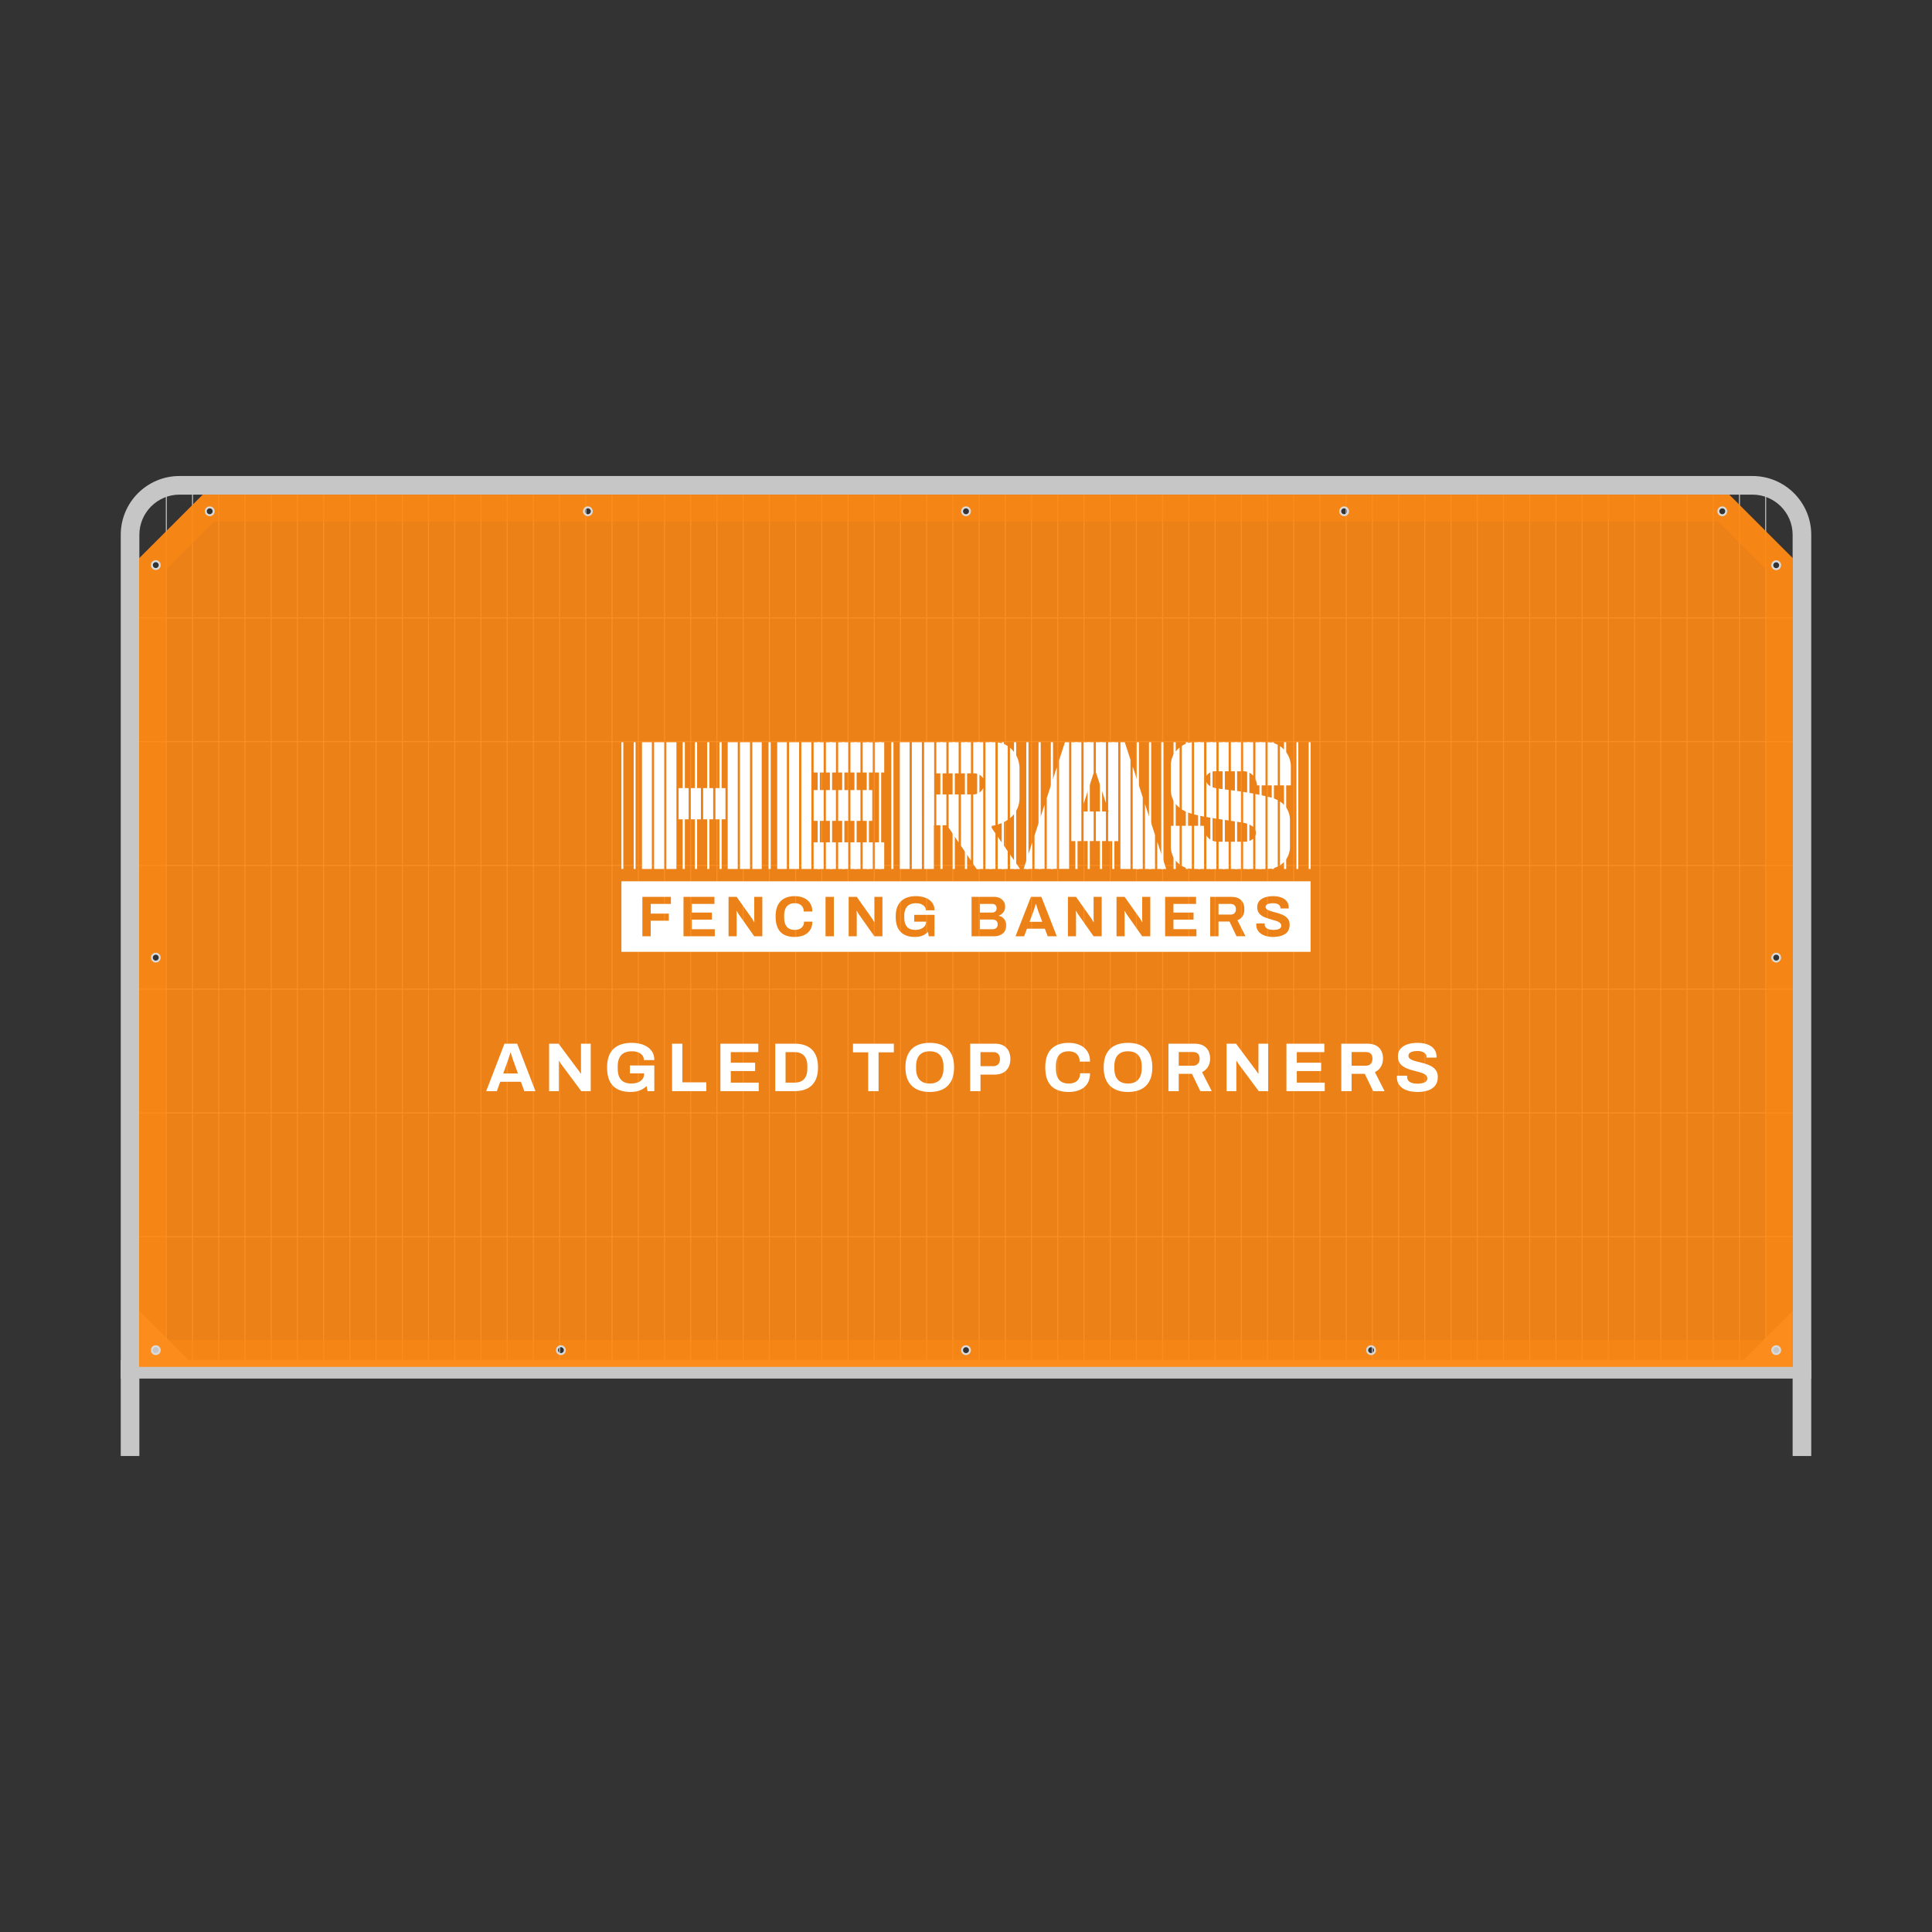
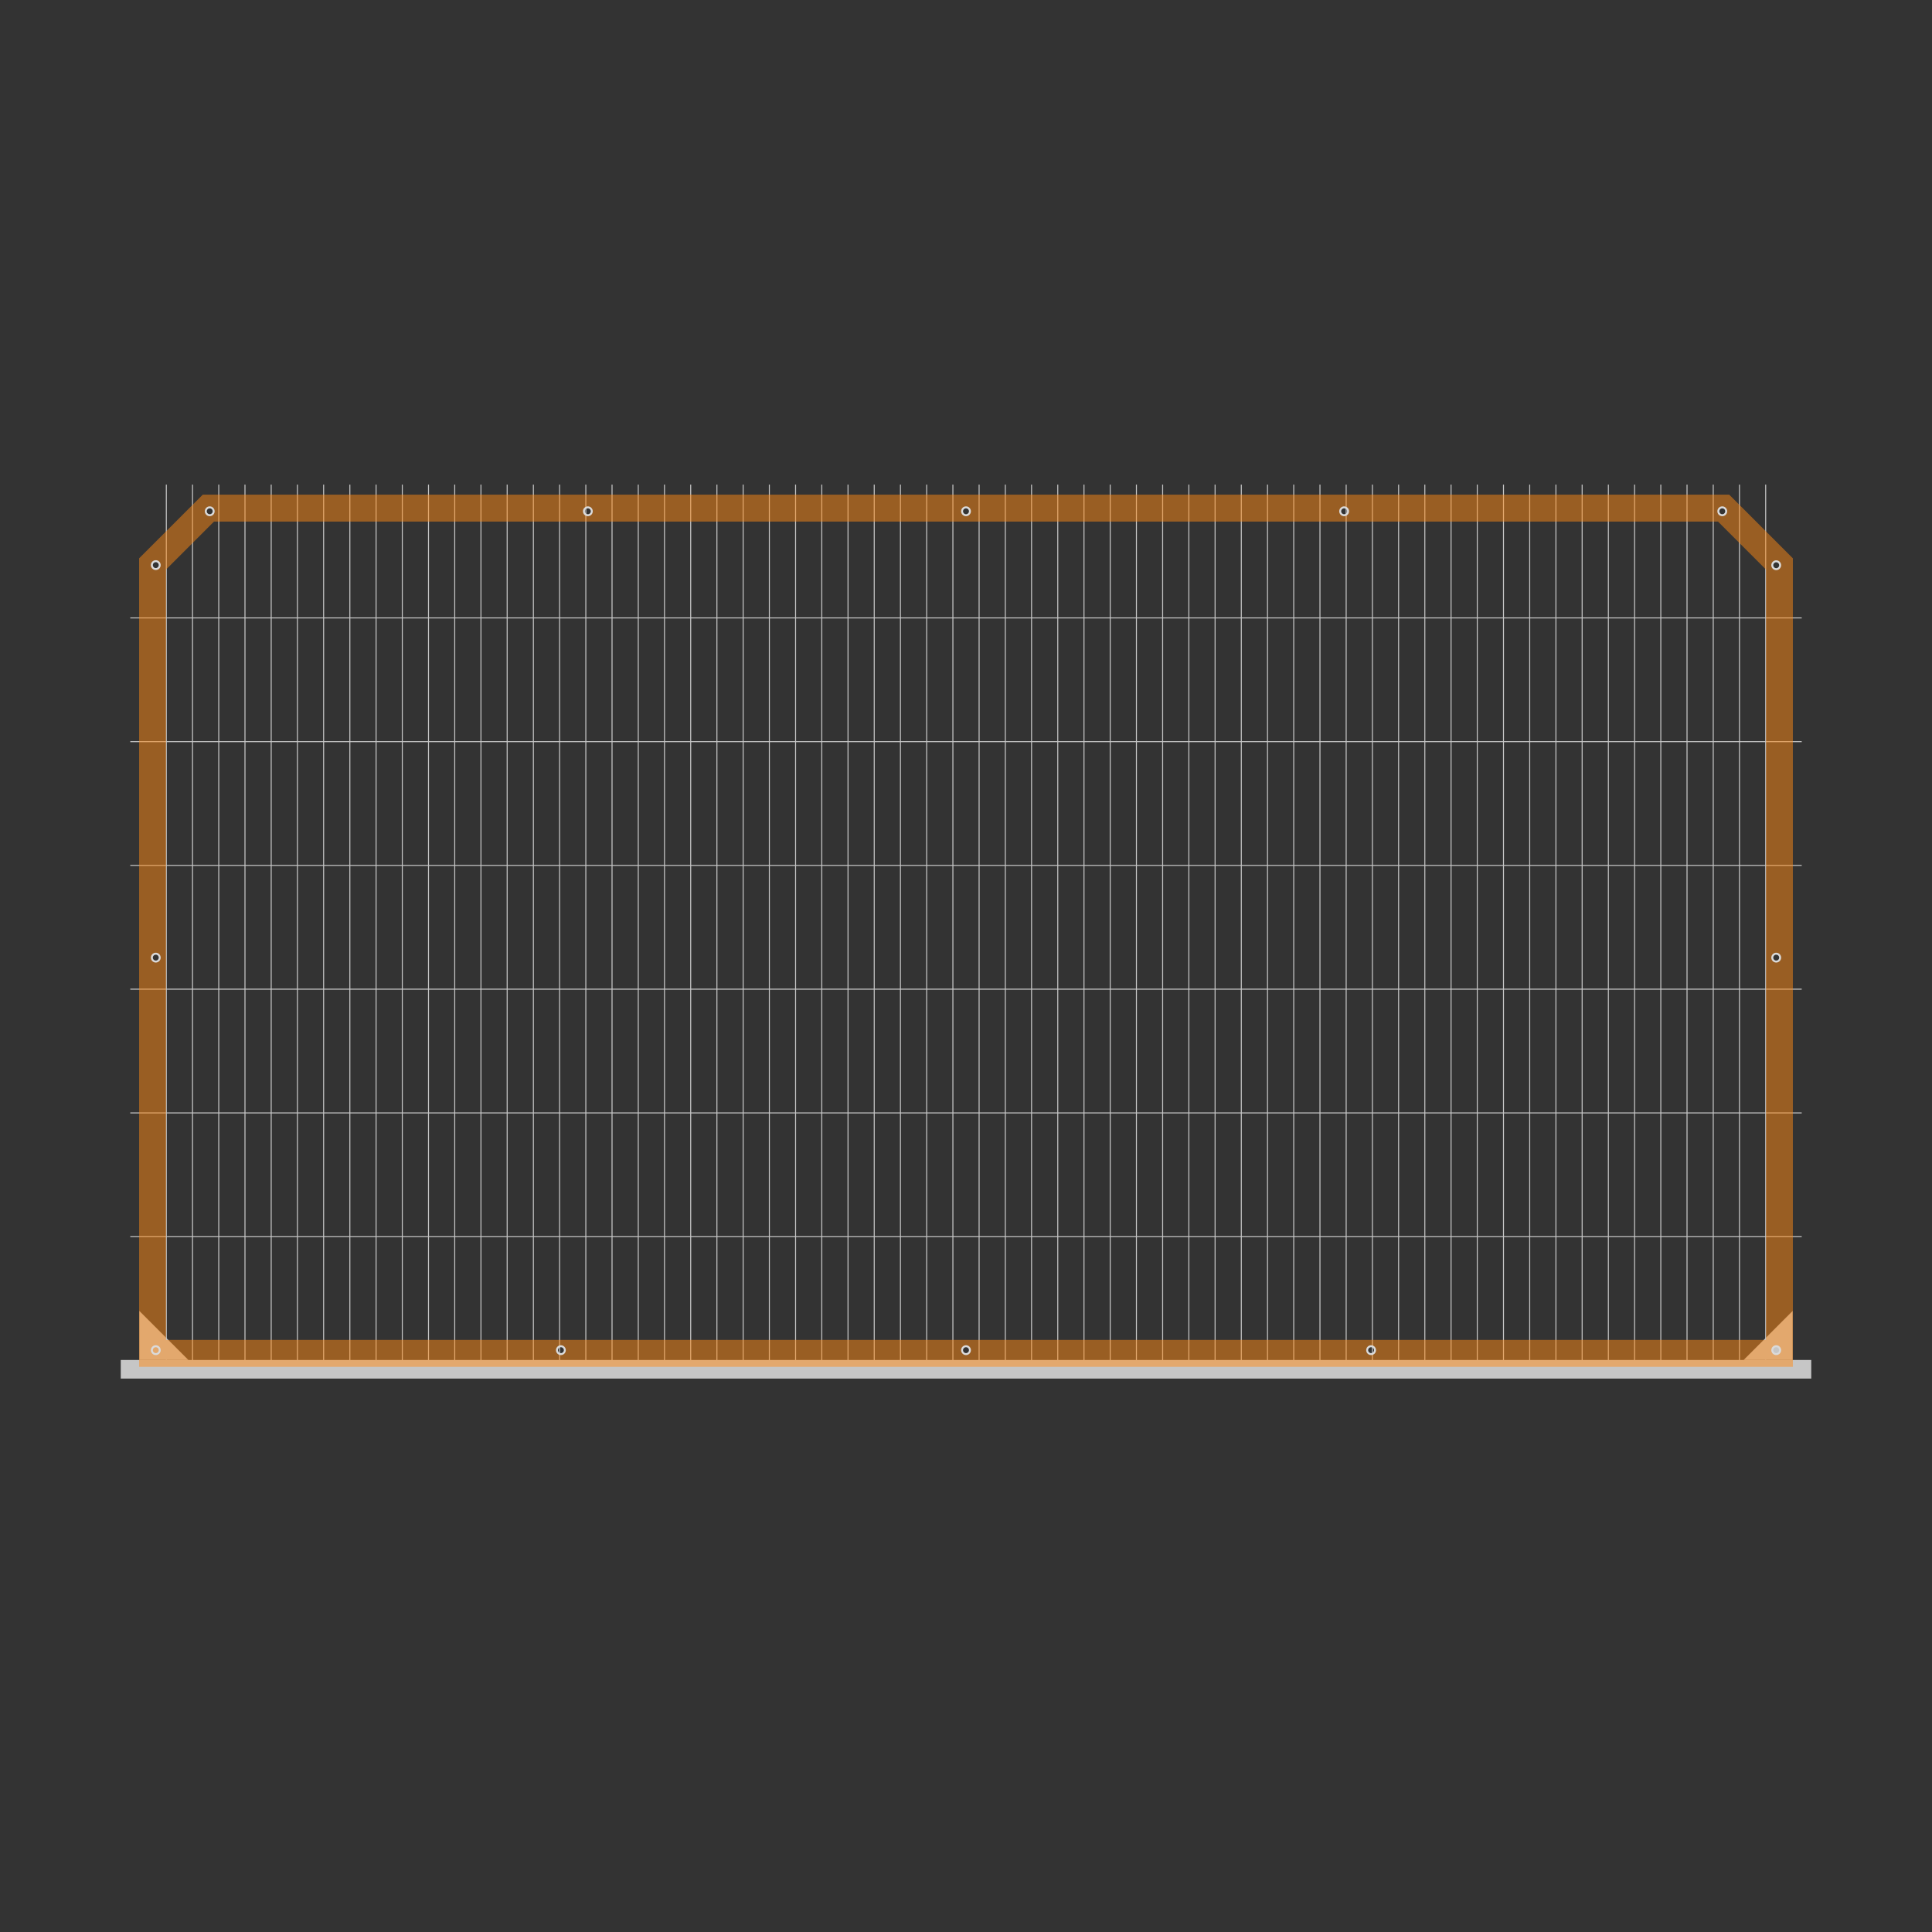
<svg xmlns="http://www.w3.org/2000/svg" width="2000" height="2000">
  <rect width="100%" height="100%" fill="#333333" stroke="none" />
  <defs>
    <clipPath id="a">
-       <path fill="none" d="M643.287 768.366h713.425v216.965H643.287z" />
-     </clipPath>
+       </clipPath>
    <clipPath id="b">
-       <path fill="none" d="M643.287 768.366h713.425v216.965H643.287z" />
-     </clipPath>
+       </clipPath>
  </defs>
  <path fill="#c6c6c6" d="M134.87 639.131h1730.259v1.014H134.87zM134.87 767.247h1730.259v1.014H134.87zM134.87 895.363h1730.259v1.014H134.87zM134.87 1023.479h1730.259v1.014H134.87zM134.87 1151.595h1730.259v1.014H134.87zM134.87 1279.711h1730.259v1.014H134.87zM125 1407.826h1750v19.275H125z" />
  <path fill="#c6c6c6" d="M171.666 501.667h1.014v915.797h-1.014zM198.808 501.667h1.014v915.797h-1.014zM225.95 501.667h1.014v915.797h-1.014zM253.092 501.667h1.014v915.797h-1.014zM280.234 501.667h1.014v915.797h-1.014zM307.376 501.667h1.014v915.797h-1.014zM334.517 501.667h1.014v915.797h-1.014zM361.659 501.667h1.014v915.797h-1.014zM388.801 501.667h1.014v915.797h-1.014zM415.943 501.667h1.014v915.797h-1.014zM443.085 501.667h1.014v915.797h-1.014zM470.227 501.667h1.014v915.797h-1.014zM497.369 501.667h1.014v915.797h-1.014zM524.51 501.667h1.014v915.797h-1.014zM551.652 501.667h1.014v915.797h-1.014zM578.794 501.667h1.014v915.797h-1.014zM605.936 501.667h1.014v915.797h-1.014zM633.078 501.667h1.014v915.797h-1.014zM660.22 501.667h1.014v915.797h-1.014zM687.362 501.667h1.014v915.797h-1.014zM714.503 501.667h1.014v915.797h-1.014zM741.645 501.667h1.014v915.797h-1.014zM768.787 501.667h1.014v915.797h-1.014zM795.929 501.667h1.014v915.797h-1.014zM823.071 501.667h1.014v915.797h-1.014zM850.213 501.667h1.014v915.797h-1.014zM877.354 501.667h1.014v915.797h-1.014zM904.496 501.667h1.014v915.797h-1.014zM931.638 501.667h1.014v915.797h-1.014zM958.78 501.667h1.014v915.797h-1.014zM985.922 501.667h1.014v915.797h-1.014zM1013.064 501.667h1.014v915.797h-1.014zM1040.206 501.667h1.014v915.797h-1.014zM1067.347 501.667h1.014v915.797h-1.014zM1094.489 501.667h1.014v915.797h-1.014zM1121.631 501.667h1.014v915.797h-1.014zM1148.773 501.667h1.014v915.797h-1.014zM1175.915 501.667h1.014v915.797h-1.014zM1203.057 501.667h1.014v915.797h-1.014zM1230.199 501.667h1.014v915.797h-1.014zM1257.34 501.667h1.014v915.797h-1.014zM1284.482 501.667h1.014v915.797h-1.014zM1311.624 501.667h1.014v915.797h-1.014zM1338.766 501.667h1.014v915.797h-1.014zM1365.908 501.667h1.014v915.797h-1.014zM1393.05 501.667h1.014v915.797h-1.014zM1420.191 501.667h1.014v915.797h-1.014zM1447.333 501.667h1.014v915.797h-1.014zM1474.475 501.667h1.014v915.797h-1.014zM1501.617 501.667h1.014v915.797h-1.014zM1528.759 501.667h1.014v915.797h-1.014zM1555.901 501.667h1.014v915.797h-1.014zM1583.043 501.667h1.014v915.797h-1.014zM1610.184 501.667h1.014v915.797h-1.014zM1637.326 501.667h1.014v915.797h-1.014zM1664.468 501.667h1.014v915.797h-1.014zM1691.61 501.667h1.014v915.797h-1.014zM1718.752 501.667h1.014v915.797h-1.014zM1745.894 501.667h1.014v915.797h-1.014zM1773.036 501.667h1.014v915.797h-1.014zM1800.177 501.667h1.014v915.797h-1.014zM1827.319 501.667h1.014v915.797h-1.014z" />
-   <path d="M1814.131 492.754H185.869c-33.617 0-60.869 27.252-60.869 60.87v953.623h19.275V553.624c0-22.935 18.659-41.594 41.594-41.594H1814.13c22.935 0 41.594 18.659 41.594 41.594v953.623h19.275V553.624c0-33.617-27.252-60.87-60.869-60.87Z" fill="#c6c6c6" />
  <path fill="#c6c6c6" d="M144.275 1357.102v50.724H195l-50.725-50.724zM1855.725 1357.102v50.724H1805l50.725-50.724z" />
-   <path d="M1790.037 512.029H209.963l-65.942 65.942v836.957h1711.957V577.971l-65.942-65.942ZM161.268 581.354a3.64 3.64 0 1 1 0 7.282 3.64 3.64 0 0 1 0-7.282Zm0 819.969a3.64 3.64 0 1 1 0-7.282 3.64 3.64 0 0 1 0 7.282Zm0-406.343a3.64 3.64 0 1 1 0-7.282 3.64 3.64 0 0 1 0 7.282Zm55.839-462.064a3.64 3.64 0 1 1 0-7.282 3.64 3.64 0 0 1 0 7.282Zm363.527 868.407a3.64 3.64 0 1 1 0-7.282 3.64 3.64 0 0 1 0 7.282Zm27.919-868.407a3.64 3.64 0 1 1 0-7.282 3.64 3.64 0 0 1 0 7.282ZM1000 525.634a3.64 3.64 0 1 1 0 7.282 3.64 3.64 0 0 1 0-7.282Zm0 875.689a3.64 3.64 0 1 1 0-7.282 3.64 3.64 0 0 1 0 7.282Zm391.446-868.407a3.64 3.64 0 1 1 0-7.282 3.64 3.64 0 0 1 0 7.282Zm27.92 868.407a3.64 3.64 0 1 1 0-7.282 3.64 3.64 0 0 1 0 7.282Zm363.527-868.407a3.64 3.64 0 1 1 0-7.282 3.64 3.64 0 0 1 0 7.282Zm55.84 868.407a3.64 3.64 0 1 1 0-7.282 3.64 3.64 0 0 1 0 7.282Zm0-406.343a3.64 3.64 0 1 1 0-7.282 3.64 3.64 0 0 1 0 7.282Zm0-406.224a3.64 3.64 0 1 1 0-7.282 3.64 3.64 0 0 1 0 7.282Z" fill="#ff8a14" opacity=".9" />
-   <path d="M1790.037 512.029H209.963l-65.942 65.942v836.957h1711.957V577.971l-65.942-65.942Zm-7.144 13.605a3.64 3.64 0 1 1 0 7.282 3.64 3.64 0 0 1 0-7.282Zm-391.446 0a3.64 3.64 0 1 1 0 7.282 3.64 3.64 0 0 1 0-7.282Zm-391.447 0a3.64 3.64 0 1 1 0 7.282 3.64 3.64 0 0 1 0-7.282Zm-391.446 0a3.64 3.64 0 1 1 0 7.282 3.64 3.64 0 0 1 0-7.282Zm-391.447 0a3.64 3.64 0 1 1 0 7.282 3.64 3.64 0 0 1 0-7.282Zm-55.839 55.72a3.64 3.64 0 1 1 0 7.282 3.64 3.64 0 0 1 0-7.282Zm0 819.969a3.64 3.64 0 1 1 0-7.282 3.64 3.64 0 0 1 0 7.282Zm0-406.343a3.64 3.64 0 1 1 0-7.282 3.64 3.64 0 0 1 0 7.282Zm419.366 406.343a3.64 3.64 0 1 1 0-7.282 3.64 3.64 0 0 1 0 7.282Zm419.366 0a3.64 3.64 0 1 1 0-7.282 3.64 3.64 0 0 1 0 7.282Zm419.366 0a3.64 3.64 0 1 1 0-7.282 3.64 3.64 0 0 1 0 7.282Zm408.714-14.294H171.921V589.527l49.599-49.6h1556.961l49.6 49.6v797.502Zm10.653 14.294a3.64 3.64 0 1 1 0-7.282 3.64 3.64 0 0 1 0 7.282Zm0-406.343a3.64 3.64 0 1 1 0-7.282 3.64 3.64 0 0 1 0 7.282Zm0-406.224a3.64 3.64 0 1 1 0-7.282 3.64 3.64 0 0 1 0 7.282Z" fill="#ff8a14" opacity=".5" />
+   <path d="M1790.037 512.029H209.963l-65.942 65.942v836.957h1711.957V577.971l-65.942-65.942Zm-7.144 13.605a3.64 3.64 0 1 1 0 7.282 3.64 3.64 0 0 1 0-7.282Zm-391.446 0a3.64 3.64 0 1 1 0 7.282 3.64 3.64 0 0 1 0-7.282Zm-391.447 0a3.64 3.64 0 1 1 0 7.282 3.64 3.64 0 0 1 0-7.282Zm-391.446 0a3.64 3.64 0 1 1 0 7.282 3.64 3.64 0 0 1 0-7.282Zm-391.447 0a3.64 3.64 0 1 1 0 7.282 3.64 3.64 0 0 1 0-7.282Zm-55.839 55.72a3.64 3.64 0 1 1 0 7.282 3.64 3.64 0 0 1 0-7.282Zm0 819.969Zm0-406.343a3.64 3.64 0 1 1 0-7.282 3.64 3.64 0 0 1 0 7.282Zm419.366 406.343a3.64 3.64 0 1 1 0-7.282 3.64 3.64 0 0 1 0 7.282Zm419.366 0a3.64 3.64 0 1 1 0-7.282 3.64 3.64 0 0 1 0 7.282Zm419.366 0a3.64 3.64 0 1 1 0-7.282 3.64 3.64 0 0 1 0 7.282Zm408.714-14.294H171.921V589.527l49.599-49.6h1556.961l49.6 49.6v797.502Zm10.653 14.294a3.64 3.64 0 1 1 0-7.282 3.64 3.64 0 0 1 0 7.282Zm0-406.343a3.64 3.64 0 1 1 0-7.282 3.64 3.64 0 0 1 0 7.282Zm0-406.224a3.64 3.64 0 1 1 0-7.282 3.64 3.64 0 0 1 0 7.282Z" fill="#ff8a14" opacity=".5" />
  <path d="M161.268 986.266a5.072 5.072 0 1 0 0 10.144 5.072 5.072 0 0 0 0-10.144Zm0 8.116a3.043 3.043 0 1 1 0-6.087 3.043 3.043 0 0 1 0 6.087ZM1838.732 986.266a5.072 5.072 0 1 0 0 10.144 5.072 5.072 0 0 0 0-10.144Zm0 8.116a3.043 3.043 0 1 1 0-6.087 3.043 3.043 0 0 1 0 6.087ZM1838.732 580.043a5.072 5.072 0 1 0 0 10.144 5.072 5.072 0 0 0 0-10.144Zm0 8.116a3.043 3.043 0 1 1 0-6.087 3.043 3.043 0 0 1 0 6.087ZM161.268 579.923a5.072 5.072 0 1 0 0 10.144 5.072 5.072 0 0 0 0-10.144Zm0 8.116a3.043 3.043 0 1 1 0-6.087 3.043 3.043 0 0 1 0 6.087ZM217.107 524.202a5.072 5.072 0 1 0 0 10.144 5.072 5.072 0 0 0 0-10.144Zm0 8.116a3.043 3.043 0 1 1 0-6.087 3.043 3.043 0 0 1 0 6.087ZM608.553 524.202a5.072 5.072 0 1 0 0 10.144 5.072 5.072 0 0 0 0-10.144Zm0 8.116a3.043 3.043 0 1 1 0-6.087 3.043 3.043 0 0 1 0 6.087ZM1391.447 524.202a5.072 5.072 0 1 0 0 10.144 5.072 5.072 0 0 0 0-10.144Zm0 8.116a3.043 3.043 0 1 1 0-6.087 3.043 3.043 0 0 1 0 6.087ZM1000 524.202a5.072 5.072 0 1 0 0 10.144 5.072 5.072 0 0 0 0-10.144Zm0 8.116a3.043 3.043 0 1 1 0-6.087 3.043 3.043 0 0 1 0 6.087ZM1782.893 524.203a5.072 5.072 0 1 0 0 10.144 5.072 5.072 0 0 0 0-10.144Zm0 8.116a3.043 3.043 0 1 1 0-6.087 3.043 3.043 0 0 1 0 6.087ZM1838.732 1392.61a5.072 5.072 0 1 0 0 10.144 5.072 5.072 0 0 0 0-10.144Zm0 8.116a3.043 3.043 0 1 1 0-6.087 3.043 3.043 0 0 1 0 6.087ZM1419.366 1392.61a5.072 5.072 0 1 0 0 10.144 5.072 5.072 0 0 0 0-10.144Zm0 8.116a3.043 3.043 0 1 1 0-6.087 3.043 3.043 0 0 1 0 6.087ZM1000 1392.61a5.072 5.072 0 1 0 0 10.144 5.072 5.072 0 0 0 0-10.144Zm0 8.116a3.043 3.043 0 1 1 0-6.087 3.043 3.043 0 0 1 0 6.087ZM580.634 1392.61a5.072 5.072 0 1 0 0 10.144 5.072 5.072 0 0 0 0-10.144Zm0 8.116a3.043 3.043 0 1 1 0-6.087 3.043 3.043 0 0 1 0 6.087ZM161.268 1392.61a5.072 5.072 0 1 0 0 10.144 5.072 5.072 0 0 0 0-10.144Zm0 8.116a3.043 3.043 0 1 1 0-6.087 3.043 3.043 0 0 1 0 6.087Z" fill="#dadada" />
  <g fill="#fff">
-     <path d="m503.32 1129.529 18.897-49.103h13.17l18.897 49.103H542.76l-3.508-9.664H517.85l-3.507 9.664h-11.022Zm17.608-18.252h15.246l-4.366-12.096c-.191-.524-.419-1.157-.68-1.896a75.866 75.866 0 0 1-.824-2.471c-.286-.905-.561-1.8-.823-2.684a79.511 79.511 0 0 0-.751-2.398h-.429c-.239.907-.55 1.969-.931 3.186a162.589 162.589 0 0 1-1.145 3.507 475.285 475.285 0 0 0-.931 2.756l-4.366 12.096ZM568.427 1129.529v-49.103h9.806l19.756 26.485c.287.334.645.799 1.074 1.395a63.01 63.01 0 0 1 1.217 1.755c.381.573.644 1.026.787 1.36h.357v-30.994h10.093v49.103h-9.806l-20.186-27.128a57.137 57.137 0 0 1-1.503-2.219 33.95 33.95 0 0 1-1.145-1.861h-.358v31.209h-10.093ZM652.574 1130.389c-7.731 0-13.684-2.064-17.859-6.193-4.176-4.126-6.263-10.532-6.263-19.217 0-5.774 1.002-10.534 3.007-14.281 2.004-3.745 4.914-6.537 8.732-8.374 3.817-1.837 8.398-2.756 13.742-2.756 3.197 0 6.203.358 9.019 1.073 2.815.716 5.308 1.814 7.48 3.292 2.171 1.48 3.865 3.329 5.082 5.548 1.217 2.219 1.825 4.856 1.825 7.909h-10.808c0-1.478-.322-2.791-.966-3.937-.644-1.145-1.539-2.099-2.684-2.862-1.145-.764-2.458-1.335-3.936-1.718a18.496 18.496 0 0 0-4.653-.573c-2.481 0-4.653.322-6.514.966-1.86.645-3.4 1.623-4.616 2.934-1.217 1.314-2.136 2.948-2.756 4.904-.621 1.957-.931 4.224-.931 6.8v2.148c0 3.579.525 6.513 1.575 8.804 1.049 2.291 2.624 3.998 4.724 5.118 2.099 1.122 4.699 1.681 7.802 1.681 2.577 0 4.855-.393 6.835-1.18 1.98-.788 3.531-1.921 4.653-3.401 1.121-1.478 1.682-3.292 1.682-5.44v-.502h-14.674v-8.159h25.267v26.555h-7.015l-.931-5.297a21.638 21.638 0 0 1-4.617 3.436c-1.646.907-3.471 1.587-5.476 2.039-2.004.454-4.247.682-6.728.682ZM695.713 1129.529v-49.103h10.665v40.013h24.766v9.091h-35.431ZM745.767 1129.529v-49.103h39.225v8.734h-28.488v10.95H781.7v8.662h-25.196v11.953h28.918v8.804h-39.655ZM802.55 1129.529v-49.103h20.041c5.106 0 9.449.884 13.028 2.649 3.579 1.767 6.335 4.451 8.267 8.053 1.933 3.603 2.899 8.22 2.899 13.851 0 5.583-.966 10.188-2.899 13.814-1.933 3.628-4.689 6.324-8.267 8.087-3.579 1.767-7.921 2.649-13.028 2.649H802.55Zm10.665-8.804h9.305c2.148 0 4.056-.309 5.727-.931 1.67-.619 3.053-1.538 4.152-2.756 1.097-1.216 1.933-2.742 2.505-4.58.572-1.837.859-3.972.859-6.406v-2.148c0-2.433-.287-4.568-.859-6.406-.572-1.835-1.408-3.364-2.505-4.58-1.099-1.216-2.482-2.148-4.152-2.791-1.671-.645-3.579-.966-5.727-.966h-9.305v31.565ZM898.752 1129.529v-40.156h-15.748v-8.947h42.303v8.947h-15.818v40.156h-10.737ZM962.441 1130.389c-5.201 0-9.687-.931-13.457-2.793-3.77-1.861-6.656-4.676-8.661-8.446-2.004-3.769-3.007-8.493-3.007-14.172 0-5.774 1.002-10.534 3.007-14.281 2.004-3.745 4.89-6.537 8.661-8.374 3.769-1.837 8.255-2.756 13.457-2.756 5.297 0 9.817.919 13.563 2.756 3.747 1.837 6.621 4.629 8.626 8.374 2.004 3.747 3.006 8.507 3.006 14.281 0 5.679-1.001 10.403-3.006 14.172-2.004 3.769-4.879 6.585-8.626 8.446-3.747 1.861-8.267 2.793-13.563 2.793Zm0-8.734c2.337 0 4.39-.332 6.156-1.001 1.765-.668 3.244-1.671 4.438-3.006 1.193-1.337 2.1-2.971 2.72-4.904.619-1.933.931-4.14.931-6.621v-2.219c0-2.529-.311-4.771-.931-6.728-.62-1.955-1.527-3.589-2.72-4.904-1.194-1.311-2.673-2.301-4.438-2.971-1.766-.668-3.818-1.001-6.156-1.001-2.29 0-4.319.334-6.084 1.001-1.767.669-3.246 1.66-4.439 2.971-1.193 1.314-2.087 2.948-2.684 4.904-.597 1.957-.895 4.199-.895 6.728v2.219c0 2.481.298 4.689.895 6.621s1.492 3.567 2.684 4.904c1.193 1.335 2.672 2.338 4.439 3.006 1.765.669 3.794 1.001 6.084 1.001ZM1004.335 1129.529v-49.103h25.554c3.531 0 6.478.657 8.84 1.969s4.151 3.149 5.368 5.512c1.217 2.361 1.825 5.166 1.825 8.411s-.633 6.073-1.897 8.481c-1.264 2.412-3.113 4.285-5.547 5.62-2.433 1.335-5.416 2.004-8.947 2.004H1015v17.106h-10.665Zm10.665-25.84h13.099c2.242 0 3.972-.643 5.189-1.931 1.217-1.29 1.825-3.079 1.825-5.368 0-1.576-.263-2.887-.787-3.937-.525-1.05-1.301-1.861-2.327-2.434s-2.326-.858-3.9-.858H1015v14.529ZM1106.262 1130.389c-5.106 0-9.472-.895-13.098-2.684-3.627-1.789-6.383-4.57-8.267-8.339-1.886-3.769-2.827-8.565-2.827-14.387 0-8.589 2.111-14.971 6.335-19.147 4.222-4.175 10.175-6.263 17.858-6.263 4.199 0 7.969.716 11.31 2.148 3.339 1.431 5.976 3.579 7.909 6.441 1.933 2.864 2.899 6.468 2.899 10.808h-10.737c0-2.291-.466-4.224-1.396-5.798-.931-1.575-2.244-2.779-3.937-3.614s-3.663-1.253-5.905-1.253c-3.055 0-5.572.598-7.551 1.789-1.981 1.194-3.436 2.946-4.367 5.262-.93 2.314-1.395 5.141-1.395 8.481v2.219c0 3.436.476 6.312 1.432 8.626.954 2.315 2.398 4.056 4.33 5.225 1.933 1.169 4.425 1.753 7.479 1.753 2.385 0 4.461-.404 6.228-1.216 1.764-.811 3.125-2.004 4.08-3.579.953-1.575 1.431-3.507 1.431-5.798h10.308c0 4.343-.944 7.946-2.827 10.808-1.886 2.864-4.498 5-7.838 6.406-3.341 1.407-7.158 2.113-11.453 2.113ZM1167.668 1130.389c-5.201 0-9.687-.931-13.457-2.793-3.77-1.861-6.656-4.676-8.661-8.446-2.004-3.769-3.007-8.493-3.007-14.172 0-5.774 1.002-10.534 3.007-14.281 2.004-3.745 4.89-6.537 8.661-8.374 3.769-1.837 8.255-2.756 13.457-2.756 5.297 0 9.817.919 13.563 2.756 3.747 1.837 6.621 4.629 8.626 8.374 2.004 3.747 3.006 8.507 3.006 14.281 0 5.679-1.001 10.403-3.006 14.172-2.004 3.769-4.879 6.585-8.626 8.446-3.747 1.861-8.267 2.793-13.563 2.793Zm0-8.734c2.337 0 4.39-.332 6.156-1.001 1.765-.668 3.244-1.671 4.438-3.006 1.193-1.337 2.1-2.971 2.72-4.904.619-1.933.931-4.14.931-6.621v-2.219c0-2.529-.311-4.771-.931-6.728-.62-1.955-1.527-3.589-2.72-4.904-1.194-1.311-2.673-2.301-4.438-2.971-1.766-.668-3.818-1.001-6.156-1.001-2.29 0-4.319.334-6.084 1.001-1.767.669-3.246 1.66-4.439 2.971-1.193 1.314-2.087 2.948-2.684 4.904-.597 1.957-.895 4.199-.895 6.728v2.219c0 2.481.298 4.689.895 6.621s1.492 3.567 2.684 4.904c1.193 1.335 2.672 2.338 4.439 3.006 1.765.669 3.794 1.001 6.084 1.001ZM1209.562 1129.529v-49.103h26.913c3.626 0 6.645.645 9.055 1.933 2.409 1.29 4.211 3.091 5.404 5.405 1.192 2.315 1.789 4.975 1.789 7.981 0 3.198-.716 6.025-2.148 8.482-1.431 2.457-3.507 4.33-6.226 5.618l10.02 19.684h-11.81l-8.662-17.895h-13.672v17.895h-10.665Zm10.665-26.34h14.817c2.148 0 3.817-.655 5.01-1.969 1.193-1.311 1.789-3.088 1.789-5.332 0-1.431-.262-2.66-.787-3.687a5.276 5.276 0 0 0-2.29-2.326c-1.002-.524-2.244-.786-3.722-.786h-14.817v14.101ZM1269.752 1129.529v-49.103h9.807l19.756 26.485c.286.334.643.799 1.073 1.395.43.598.834 1.181 1.217 1.755.382.573.644 1.026.787 1.36h.358v-30.994h10.092v49.103h-9.806l-20.185-27.128a56.03 56.03 0 0 1-1.503-2.219 34.759 34.759 0 0 1-1.146-1.861h-.357v31.209h-10.093ZM1331.717 1129.529v-49.103h39.225v8.734h-28.488v10.95h25.196v8.662h-25.196v11.953h28.918v8.804h-39.655ZM1388.501 1129.529v-49.103h26.913c3.625 0 6.644.645 9.054 1.933 2.41 1.29 4.212 3.091 5.404 5.405 1.193 2.315 1.789 4.975 1.789 7.981 0 3.198-.716 6.025-2.147 8.482-1.432 2.457-3.507 4.33-6.228 5.618l10.022 19.684h-11.811l-8.661-17.895h-13.671v17.895H1388.5Zm10.665-26.34h14.816c2.147 0 3.817-.655 5.011-1.969 1.192-1.311 1.789-3.088 1.789-5.332 0-1.431-.264-2.66-.788-3.687a5.276 5.276 0 0 0-2.29-2.326c-1.002-.524-2.244-.786-3.722-.786h-14.816v14.101ZM1467.408 1130.389c-2.863 0-5.583-.287-8.161-.86-2.576-.573-4.855-1.491-6.835-2.756-1.982-1.263-3.533-2.862-4.654-4.795-1.122-1.933-1.681-4.283-1.681-7.051v-.751c0-.262.023-.465.072-.608h10.593a1.822 1.822 0 0 0-.072.573v.643c0 1.527.417 2.817 1.252 3.865.834 1.05 2.064 1.838 3.686 2.363 1.622.526 3.507.786 5.655.786 1.383 0 2.613-.082 3.686-.25 1.075-.166 2.028-.405 2.864-.716.834-.309 1.526-.68 2.075-1.11.548-.428.954-.93 1.217-1.503.261-.571.393-1.216.393-1.933 0-1.288-.418-2.336-1.253-3.149-.835-.811-1.98-1.503-3.436-2.076a44.653 44.653 0 0 0-4.903-1.575c-1.814-.475-3.675-.966-5.583-1.466a45.214 45.214 0 0 1-5.582-1.861c-1.814-.739-3.436-1.634-4.868-2.684s-2.577-2.387-3.436-4.009-1.289-3.579-1.289-5.87c0-2.434.512-4.533 1.54-6.298 1.025-1.765 2.469-3.222 4.33-4.367 1.861-1.145 4.008-1.992 6.441-2.541 2.434-.549 5.083-.823 7.946-.823 2.672 0 5.201.274 7.587.823s4.485 1.421 6.299 2.613c1.813 1.194 3.232 2.696 4.259 4.509 1.026 1.816 1.54 3.962 1.54 6.443v.858h-10.379v-.571c0-1.29-.382-2.385-1.145-3.292s-1.837-1.622-3.221-2.148c-1.384-.524-3.006-.788-4.867-.788-2.004 0-3.712.192-5.118.573-1.408.383-2.481.942-3.221 1.681s-1.11 1.611-1.11 2.613c0 1.146.418 2.088 1.253 2.827.834.741 1.979 1.386 3.436 1.933 1.455.55 3.089 1.038 4.904 1.468 1.812.43 3.673.907 5.582 1.431a55.268 55.268 0 0 1 5.583 1.861c1.813.716 3.436 1.611 4.868 2.684a12.267 12.267 0 0 1 3.436 3.972c.858 1.576 1.288 3.462 1.288 5.655 0 3.771-.907 6.8-2.72 9.091-1.814 2.291-4.295 3.962-7.444 5.01-3.15 1.05-6.753 1.576-10.808 1.576Z" />
-   </g>
+     </g>
  <g clip-path="url(#a)" fill="#fff">
    <path d="M643.287 768.377h1.965v131.185h-1.965zM655.993 768.377h1.965v131.185h-1.965zM706.658 768.377h2.277v131.185h-2.277zM719.35 768.377h2.277v131.185h-2.277zM732.056 768.377h2.277v131.185h-2.277zM744.759 768.377h2.277v131.185h-2.277zM795.579 768.377h2.277v131.185h-2.277zM846.412 768.377h2.277v131.185h-2.277zM859.107 768.377h2.277v131.185h-2.277zM871.809 768.377h2.277v131.185h-2.277zM884.515 768.377h2.277v131.185h-2.277zM897.221 768.377h2.277v131.185h-2.277zM909.928 768.377h2.277v131.185h-2.277zM922.63 768.377h2.277v131.185h-2.277zM973.451 768.377h2.277v131.185h-2.277zM986.157 768.377h2.277v131.185h-2.277zM998.863 768.377h2.277v131.185h-2.277zM1011.565 768.377h2.277v131.185h-2.277zM1024.271 768.377h2.277v131.185h-2.277zM1036.978 768.377h2.277v131.185h-2.277zM1049.68 768.377h2.277v131.185h-2.277zM1062.386 768.377h2.277v131.185h-2.277zM1075.078 768.377h2.277v131.185h-2.277zM1087.798 768.377h2.277v131.185h-2.277zM1113.192 768.377h2.277v131.185h-2.277zM1125.899 768.377h2.277v131.185h-2.277zM1138.605 768.377h2.277v131.185h-2.277zM1151.323 768.377h2.277v131.185h-2.277zM1176.735 768.377h2.277v131.185h-2.277zM1189.427 768.377h2.277v131.185h-2.277zM1202.133 768.377h2.277v131.185h-2.277zM1214.834 768.377h2.277v131.185h-2.277zM1227.541 768.377h2.277v131.185h-2.277zM1240.258 768.377h2.277v131.185h-2.277zM1252.949 768.377h2.277v131.185h-2.277zM1265.655 768.377h2.277v131.185h-2.277zM1278.362 768.377h2.277v131.185h-2.277zM1291.068 768.377h2.277v131.185h-2.277zM1303.77 768.377h2.277v131.185h-2.277zM1316.476 768.377h2.277v131.185h-2.277zM1329.182 768.377h2.277v131.185h-2.277zM1342.041 768.377h1.965v131.185h-1.965zM1354.747 768.377h1.965v131.185h-1.965z" />
    <path d="M702.486 848.136h10.403v-32.323h-10.403v32.323Zm12.703 0h10.402v-32.323h-10.402v32.323Zm12.706 0h10.402v-32.323h-10.402v32.323Zm12.706 0h10.402v-32.323h-10.402v32.323Zm-76.025-79.755.007 131.185h10.21V768.381h-10.217Zm12.553 131.185h10.403V768.38h-10.403v131.186Zm12.706 0h10.403V768.38h-10.403v131.186Zm63.409-131.185h.067-.067Zm.067 131.185h10.403V768.38h-10.403v131.186Zm12.699 0h10.402V768.38H766.01v131.186Zm12.761 0h9.753V768.38h-9.753v131.186ZM842.243 899.566h10.402v-27.645h-10.402v27.645Zm12.703 0h10.402v-27.645h-10.402v27.645Zm12.706 0h10.402v-27.645h-10.402v27.645Zm12.706 0h10.402v-27.645h-10.402v27.645Zm12.706 0h10.402v-27.645h-10.402v27.645Zm12.688 0h9.585v-27.645h-9.585v27.645Zm-12.692-49.807h9.883v-31.888h-9.883v31.888Zm-50.78 0h10.402v-31.892H842.28v31.892Zm12.666 0h10.403v-31.892h-10.403v31.892Zm12.706 0h10.402v-31.892h-10.402v31.892Zm12.702 0h10.403v-31.892h-10.403v31.892Zm12.706-50.096h10.403v-31.208H893.06v31.208Zm-50.817-.007h10.402v-31.208h-10.402v31.208Zm12.743 0h10.402v-31.208h-10.402v31.208Zm12.666 0h10.402v-31.208h-10.402v31.208Zm12.706 0h10.403v-31.208h-10.403v31.208Zm25.394 0h9.585v-31.208h-9.585v31.208Zm-101.186 99.91h9.987V768.38h-9.987v131.186Zm12.265 0h10.402V768.38h-10.402v131.186Zm12.706 0h10.402V768.38h-10.402v131.186Z" />
    <g clip-path="url(#b)">
      <path d="M981.981 800.566h10.402v-32.185h-10.402v32.185Zm-12.706 0h10.402v-32.185h-10.402v32.185Zm12.706 56.126 10.402 15.422v-49.691h-10.402v34.269Zm-12.706-2.381h10.402v-31.888h-10.402v31.888Zm86.101-28.236v-30.978a28.279 28.279 0 0 0-9.872-21.107v73.02a26.412 26.412 0 0 0 9.872-20.935m-22.574 27.493a38.15 38.15 0 0 0 10.402-4.863v-76.386a23.77 23.77 0 0 0-10.402-3.76v85.009Zm0 45.995h10.402v-18.387l-10.402-15.11v33.497Zm-12.706-131.186v131.185h10.402v-36.803l-5.201-7.542a58.377 58.377 0 0 0 5.201-1.029v-85.822h-10.402v.011Zm-88.609 131.189h10.116V768.381h-10.116v131.185Zm75.943-77.14v71.86l3.589 5.306h6.814v-83.735a11.702 11.702 0 0 1-10.403 6.569m-50.821 77.14h10.143V854.3h.301v-85.919h-10.402l-.041 131.185Zm88.936-15.099v15.099h10.403l-10.403-15.099Zm-38.115-83.901a11.647 11.647 0 0 1 10.402 5.201v-37.386h-10.402v32.185Zm-12.691 0h10.402v-32.185h-10.402v32.185Zm0 74.904 10.402 15.421v-68.468h-10.402v53.047Zm-50.821 24.096h10.402V768.381h-10.402v131.185ZM1109.032 870.71h10.402v-30.662h-.327l.327-.977v-70.69h-10.402V870.71Zm50.821-102.329v131.175h10.402V786.419l-5.877-18.038h-4.525Zm-38.115 63.72 10.402-31.951v-31.769h-10.402v63.72Zm63.53 67.465h10.403v-35.295l-10.403-31.951v67.246Zm-12.706 0h10.403v-74.201l-10.403-31.951v106.152Zm25.409-28.321v28.321h9.247l-9.247-28.321Zm-63.531-71.887 10.402 31.951V768.38h-10.402v30.978Zm-50.81 100.13h10.403V794.153l-10.403 31.951v73.384Zm-12.706 0h10.403v-66.462l-10.403 31.951v34.511Zm-2.277 0v-27.53l-9.013 27.593 9.013-.063Zm27.686-112.42v112.42h10.402V768.38h-4.306l-6.097 18.687Zm38.114 83.594h10.402v-30.614h-10.402v30.614Zm-12.706 0h10.402v-30.614h-10.402v30.614Zm25.409-32.278.561 1.705h-.549v30.666h10.402V768.381h-10.402l-.011 70.003ZM1261.495 798.433h10.402V768.38h-10.402v30.053Zm12.706 0h10.402V768.38h-10.402v30.053Zm-50.825 39.405a37.02 37.02 0 0 0 7.801 3.715c.821.286 1.691.572 2.601.833v-73.989a21.058 21.058 0 0 0-10.402 3.901v65.541Zm12.706 5.201c3.136.833 6.687 1.612 10.402 2.329v-76.987h-10.402v74.658Zm38.115 6.687c4.057.572 7.646 1.092 10.402 1.587v-31.914a509.956 509.956 0 0 0-10.402-1.43v31.758Zm-25.405-40.403v36.41a485.84 485.84 0 0 0 10.402 1.742v-31.446c-6.762-1.301-9.414-4.005-10.402-6.71m38.115-10.897h.118a12.73 12.73 0 0 1 10.262 4.618v-34.66h-10.402l.022 30.042Zm25.408-30.053V813h10.402v-41.993a21.49 21.49 0 0 0-10.288-2.601l-.115-.037Zm-25.408 83.356a22.425 22.425 0 0 1 10.402 4.239v-34.5a419.127 419.127 0 0 0-10.402-1.743v32.004Zm-25.409-3.901c3.604.546 7.126 1.055 10.402 1.523v-31.665c-3.994-.509-7.53-.925-10.402-1.3v31.442Zm38.104-41.131a20.96 20.96 0 0 1 1.731 6.316h8.701v-44.628h-10.402l-.03 38.312Zm-50.806-3.433a10.903 10.903 0 0 1 10.402-4.83h.067v-30.049h-10.402l-.067 34.879Zm-36.729 73.681a22.616 22.616 0 0 0 9.039 17.856v-39.939h-9.039v22.083Zm0-86.194v26.412a23.264 23.264 0 0 0 9.039 19.011v-62.208a23 23 0 0 0-9.039 16.826m100.248 33.901v74.799a24.602 24.602 0 0 0 10.402-2.445v-68.699a35.29 35.29 0 0 0-7.43-2.876 82.97 82.97 0 0 0-3.002-.78m-12.691 34.49c.366.981.546 2.022.531 3.069a7.155 7.155 0 0 1-.531 2.745v34.611h10.402v-75.42c-3.433-.82-6.932-1.549-10.402-2.229v37.223Zm25.424-86.736v40.574h11.25v-20.95a25.95 25.95 0 0 0-11.25-19.661m0 57.296v66.102a22.746 22.746 0 0 0 10.34-18.101v-28.254a22.849 22.849 0 0 0-10.34-19.765m-76.229 35.112v34.808h10.402v-28.336a13.394 13.394 0 0 1-10.402-6.502m-25.409 31.58a24.372 24.372 0 0 0 10.402 3.147v-44.635h-10.402v41.488Zm23.004-41.469h-10.298v44.69h10.402V858.59a15.199 15.199 0 0 1-.13-3.715m40.523 16.463v28.236h10.402v-31.29a13.122 13.122 0 0 1-9.039 3.095l-1.363-.041Zm-12.706 28.236h10.402v-28.236h-10.402v28.236Zm-12.706 0h10.402v-28.236h-10.402v28.236ZM1073.692 939.723c-.593-1.945-.99-3.233-1.189-3.864h-.295c-.2.631-.595 1.919-1.19 3.864-.595 1.941-1.05 3.327-1.368 4.158l-3.864 10.344h13.137l-3.864-10.344c-.317-.831-.773-2.217-1.368-4.158M1273.653 935.739h-12.245v11.055h12.245c1.863 0 3.289-.494 4.279-1.484.991-.991 1.487-2.359 1.487-4.104s-.497-3.091-1.487-4.042c-.99-.951-2.416-1.426-4.279-1.426M1027.231 951.906h-12.78v9.989h13.258c1.505 0 2.732-.436 3.684-1.31.952-.871 1.428-2.119 1.428-3.745 0-1.465-.475-2.655-1.428-3.566-.952-.91-2.339-1.368-4.161-1.368M1030.382 943.496c.871-.813 1.308-1.854 1.308-3.121 0-1.505-.408-2.655-1.218-3.45-.813-.791-1.932-1.186-3.358-1.186h-12.663v8.976h12.245c1.585 0 2.814-.407 3.686-1.219" />
      <path d="M643.287 985.332h713.425v-73.028H643.287v73.028Zm51.24-49.593h-20.925v10.046h18.725v7.31h-18.725v16.109h-8.619v-40.777h29.544v7.311Zm45.421 33.466h-32.397v-40.777h32.04v7.311h-23.42v8.976h20.804v7.311h-20.804v9.869h23.777v7.31Zm49.2 0h-8.381l-15.752-22.349a25.638 25.638 0 0 1-1.428-2.289 48.935 48.935 0 0 1-.89-1.637l-.297.178c0 .279.029.773.088 1.487.06.714.089 1.408.089 2.079v22.531h-8.381v-40.777h8.381l15.694 22.172c.315.436.753 1.129 1.308 2.079.554.951.911 1.586 1.07 1.905l.296-.181c0-.316-.029-.831-.087-1.546a22.93 22.93 0 0 1-.091-1.901v-22.528h8.381v40.777Zm33.675-6.599c2.894 0 5.201-.751 6.925-2.257 1.725-1.505 2.587-3.588 2.587-6.244h8.559c0 3.49-.791 6.411-2.376 8.769-1.586 2.358-3.745 4.121-6.48 5.289-2.736 1.169-5.865 1.756-9.394 1.756-13.156 0-19.733-7.035-19.733-21.105 0-7.053 1.724-12.332 5.17-15.84 3.449-3.509 8.303-5.262 14.563-5.262 3.451 0 6.549.584 9.304 1.753 2.754 1.171 4.933 2.953 6.54 5.351 1.604 2.399 2.406 5.319 2.406 8.766h-8.856c0-2.653-.853-4.742-2.556-6.27-1.704-1.524-3.924-2.289-6.658-2.289-3.724 0-6.5 1.11-8.321 3.33-1.825 2.221-2.735 5.41-2.735 9.571v1.781c0 8.599 3.686 12.898 11.057 12.898m40.389 6.602h-8.619v-40.777h8.619v40.777Zm50.272 0h-8.381l-15.753-22.349c-.475-.675-.951-1.437-1.426-2.289s-.773-1.397-.89-1.637l-.297.178c0 .279.031.773.088 1.487.06.714.089 1.408.089 2.079v22.531h-8.381v-40.777h8.381l15.693 22.172c.316.436.751 1.129 1.308 2.079.553.951.91 1.586 1.068 1.905l.298-.181c0-.316-.029-.831-.087-1.546a22.501 22.501 0 0 1-.091-1.901v-22.528h8.381v40.777Zm25.441-9.778c1.883 2.119 4.766 3.178 8.65 3.178 3.211 0 5.865-.762 7.968-2.286 2.099-1.527 3.169-3.599 3.209-6.215h-12.365v-7.071h20.984v22.172h-5.943l-.773-4.517c-1.903 1.821-3.904 3.149-6.004 3.983-2.101.831-4.659 1.248-7.67 1.248-6.299 0-11.164-1.727-14.592-5.174-3.429-3.447-5.141-8.759-5.141-15.932 0-7.013 1.821-12.285 5.467-15.812 3.646-3.526 8.799-5.29 15.456-5.29 3.526 0 6.748.544 9.66 1.637 2.911 1.089 5.23 2.732 6.954 4.93 1.725 2.202 2.587 4.888 2.587 8.055h-8.916c0-2.217-.982-3.991-2.942-5.319-1.961-1.328-4.308-1.992-7.044-1.992-4.161 0-7.263 1.11-9.302 3.33-2.043 2.221-3.063 5.41-3.063 9.571v1.781c0 4.361.942 7.601 2.823 9.72m99.209 6.839c-2.359 1.963-5.359 2.942-9.005 2.942h-23.362v-40.777h23.362c2.14 0 4.082.424 5.825 1.277 1.743.853 3.111 2.043 4.101 3.567.99 1.523 1.485 3.28 1.485 5.261 0 2.257-.624 4.212-1.872 5.856-1.248 1.643-2.842 2.782-4.786 3.417v.236c2.299.439 4.171 1.557 5.618 3.36 1.446 1.804 2.17 3.933 2.17 6.389 0 3.686-1.179 6.509-3.537 8.472m46.433 2.942-2.912-7.786h-18.547l-2.914 7.786h-8.916l15.931-40.777h10.818l15.931 40.777h-9.392Zm55.889 0h-8.381l-15.753-22.349a25.644 25.644 0 0 1-1.426-2.289 47.76 47.76 0 0 1-.891-1.637l-.297.178c0 .279.029.773.087 1.487.062.714.091 1.408.091 2.079v22.531h-8.381v-40.777h8.381l15.692 22.172c.317.436.753 1.129 1.31 2.079.553.951.91 1.586 1.068 1.905l.297-.181c0-.316-.031-.831-.088-1.546a22.855 22.855 0 0 1-.089-1.901v-22.528h8.381v40.777Zm50.317 0h-8.381l-15.753-22.349c-.475-.675-.951-1.437-1.426-2.289s-.773-1.397-.89-1.637l-.297.178c0 .279.031.773.088 1.487.06.714.089 1.408.089 2.079v22.531h-8.381v-40.777h8.381l15.694 22.172c.315.436.751 1.129 1.308 2.079.553.951.91 1.586 1.069 1.905l.297-.181c0-.316-.029-.831-.087-1.546a22.09 22.09 0 0 1-.091-1.901v-22.528h8.381v40.777Zm47.763 0h-32.397v-40.777h32.04v7.311h-23.42v8.976h20.804v7.311h-20.804v9.869h23.777v7.31Zm41.473 0-7.193-15.217h-11.412v15.217h-8.619v-40.777h21.637c4.557 0 7.983 1.118 10.284 3.356 2.297 2.239 3.447 5.381 3.447 9.423 0 5.707-2.376 9.513-7.133 11.414l8.323 16.584h-9.334Zm50.336-2.376c-3.109 2.061-7.362 3.091-12.75 3.091-3.131 0-5.993-.487-8.59-1.458-2.595-.969-4.667-2.406-6.213-4.311-1.545-1.901-2.316-4.198-2.316-6.894l.06-1.31h8.737l-.058.955c0 1.741.773 3.128 2.318 4.158 1.546 1.034 3.705 1.545 6.48 1.545 2.931 0 5.05-.385 6.36-1.157 1.306-.773 1.961-1.814 1.961-3.12 0-1.151-.427-2.112-1.279-2.885-.853-.773-1.923-1.385-3.209-1.843-1.29-.454-3.061-1.002-5.321-1.633-3.211-.91-5.805-1.785-7.786-2.615a13.743 13.743 0 0 1-5.112-3.716c-1.428-1.644-2.141-3.813-2.141-6.509 0-3.726 1.506-6.56 4.517-8.501s7.015-2.914 12.009-2.914c4.713 0 8.568 1.002 11.56 3.001 2.993 2.003 4.488 5.003 4.488 9.009v.711h-8.559v-.533c0-1.506-.682-2.696-2.05-3.566-1.368-.871-3.222-1.31-5.558-1.31-2.496 0-4.408.337-5.736 1.012-1.328.675-1.992 1.604-1.992 2.794 0 .91.395 1.694 1.19 2.347.791.653 1.781 1.19 2.971 1.604 1.189.417 2.874.922 5.052 1.517 3.249.87 5.916 1.734 7.995 2.587a14.645 14.645 0 0 1 5.381 3.773c1.505 1.665 2.259 3.845 2.259 6.538 0 4.361-1.555 7.572-4.668 9.633" />
    </g>
  </g>
</svg>